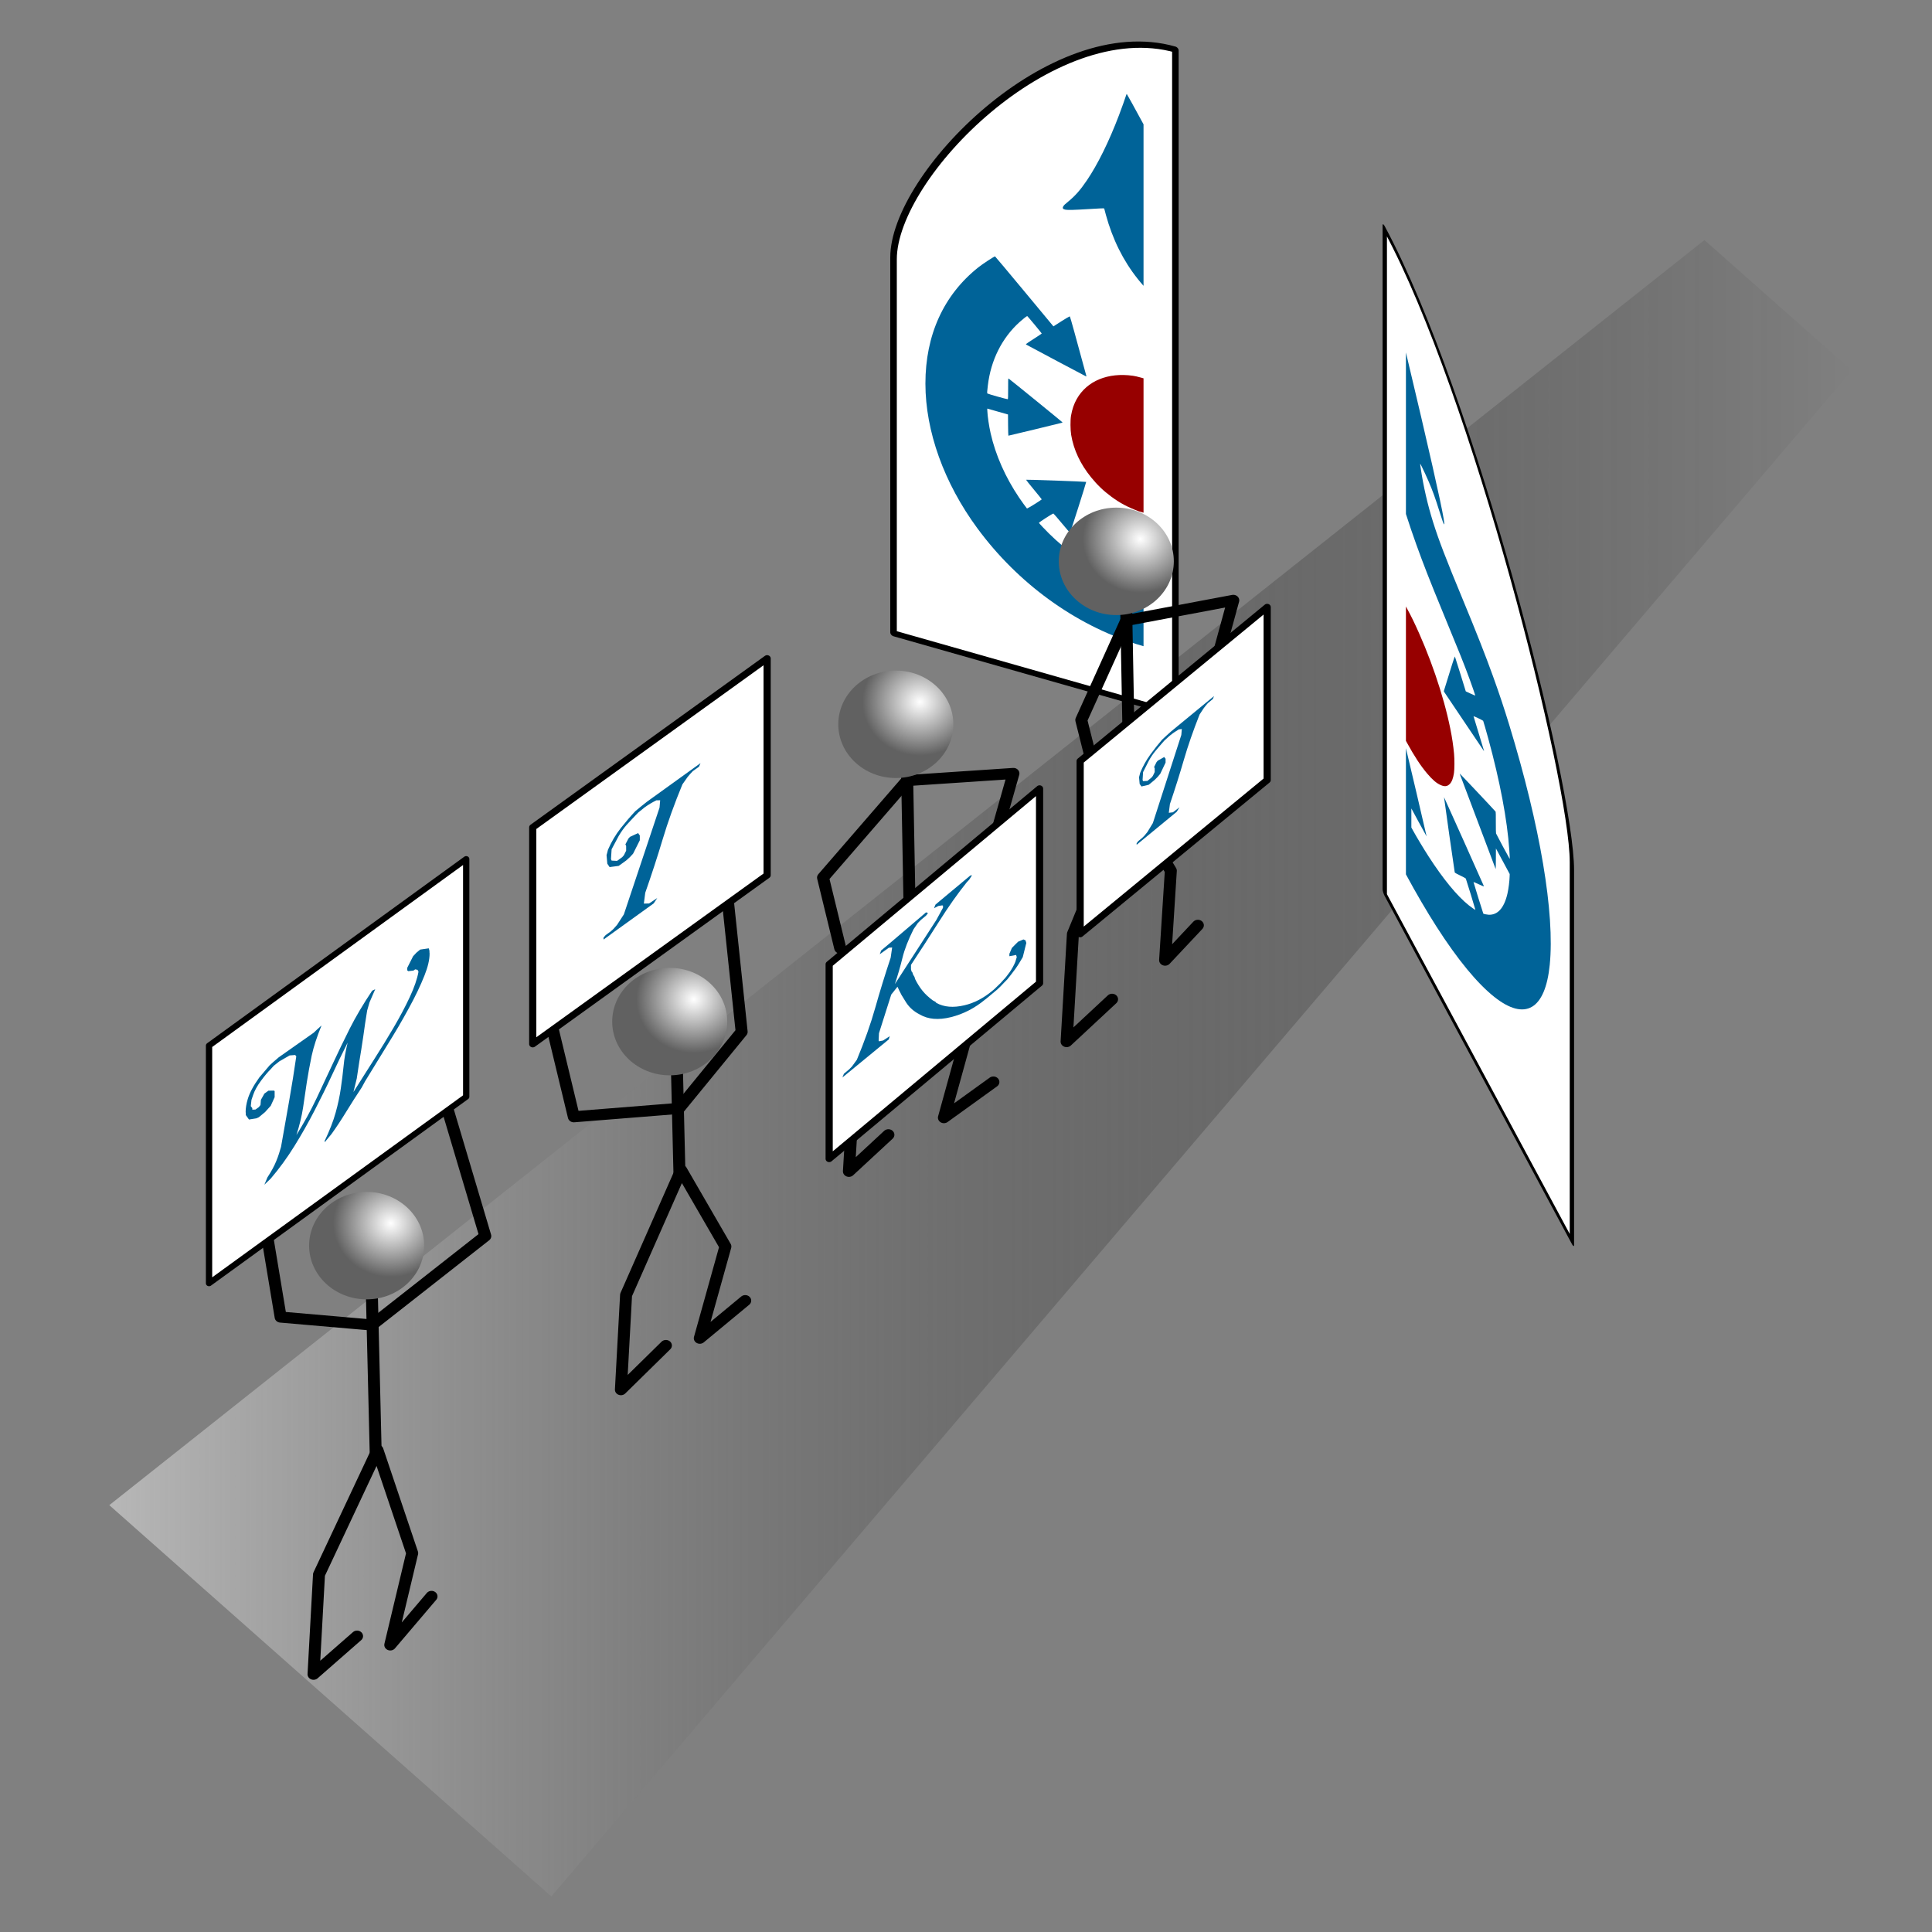
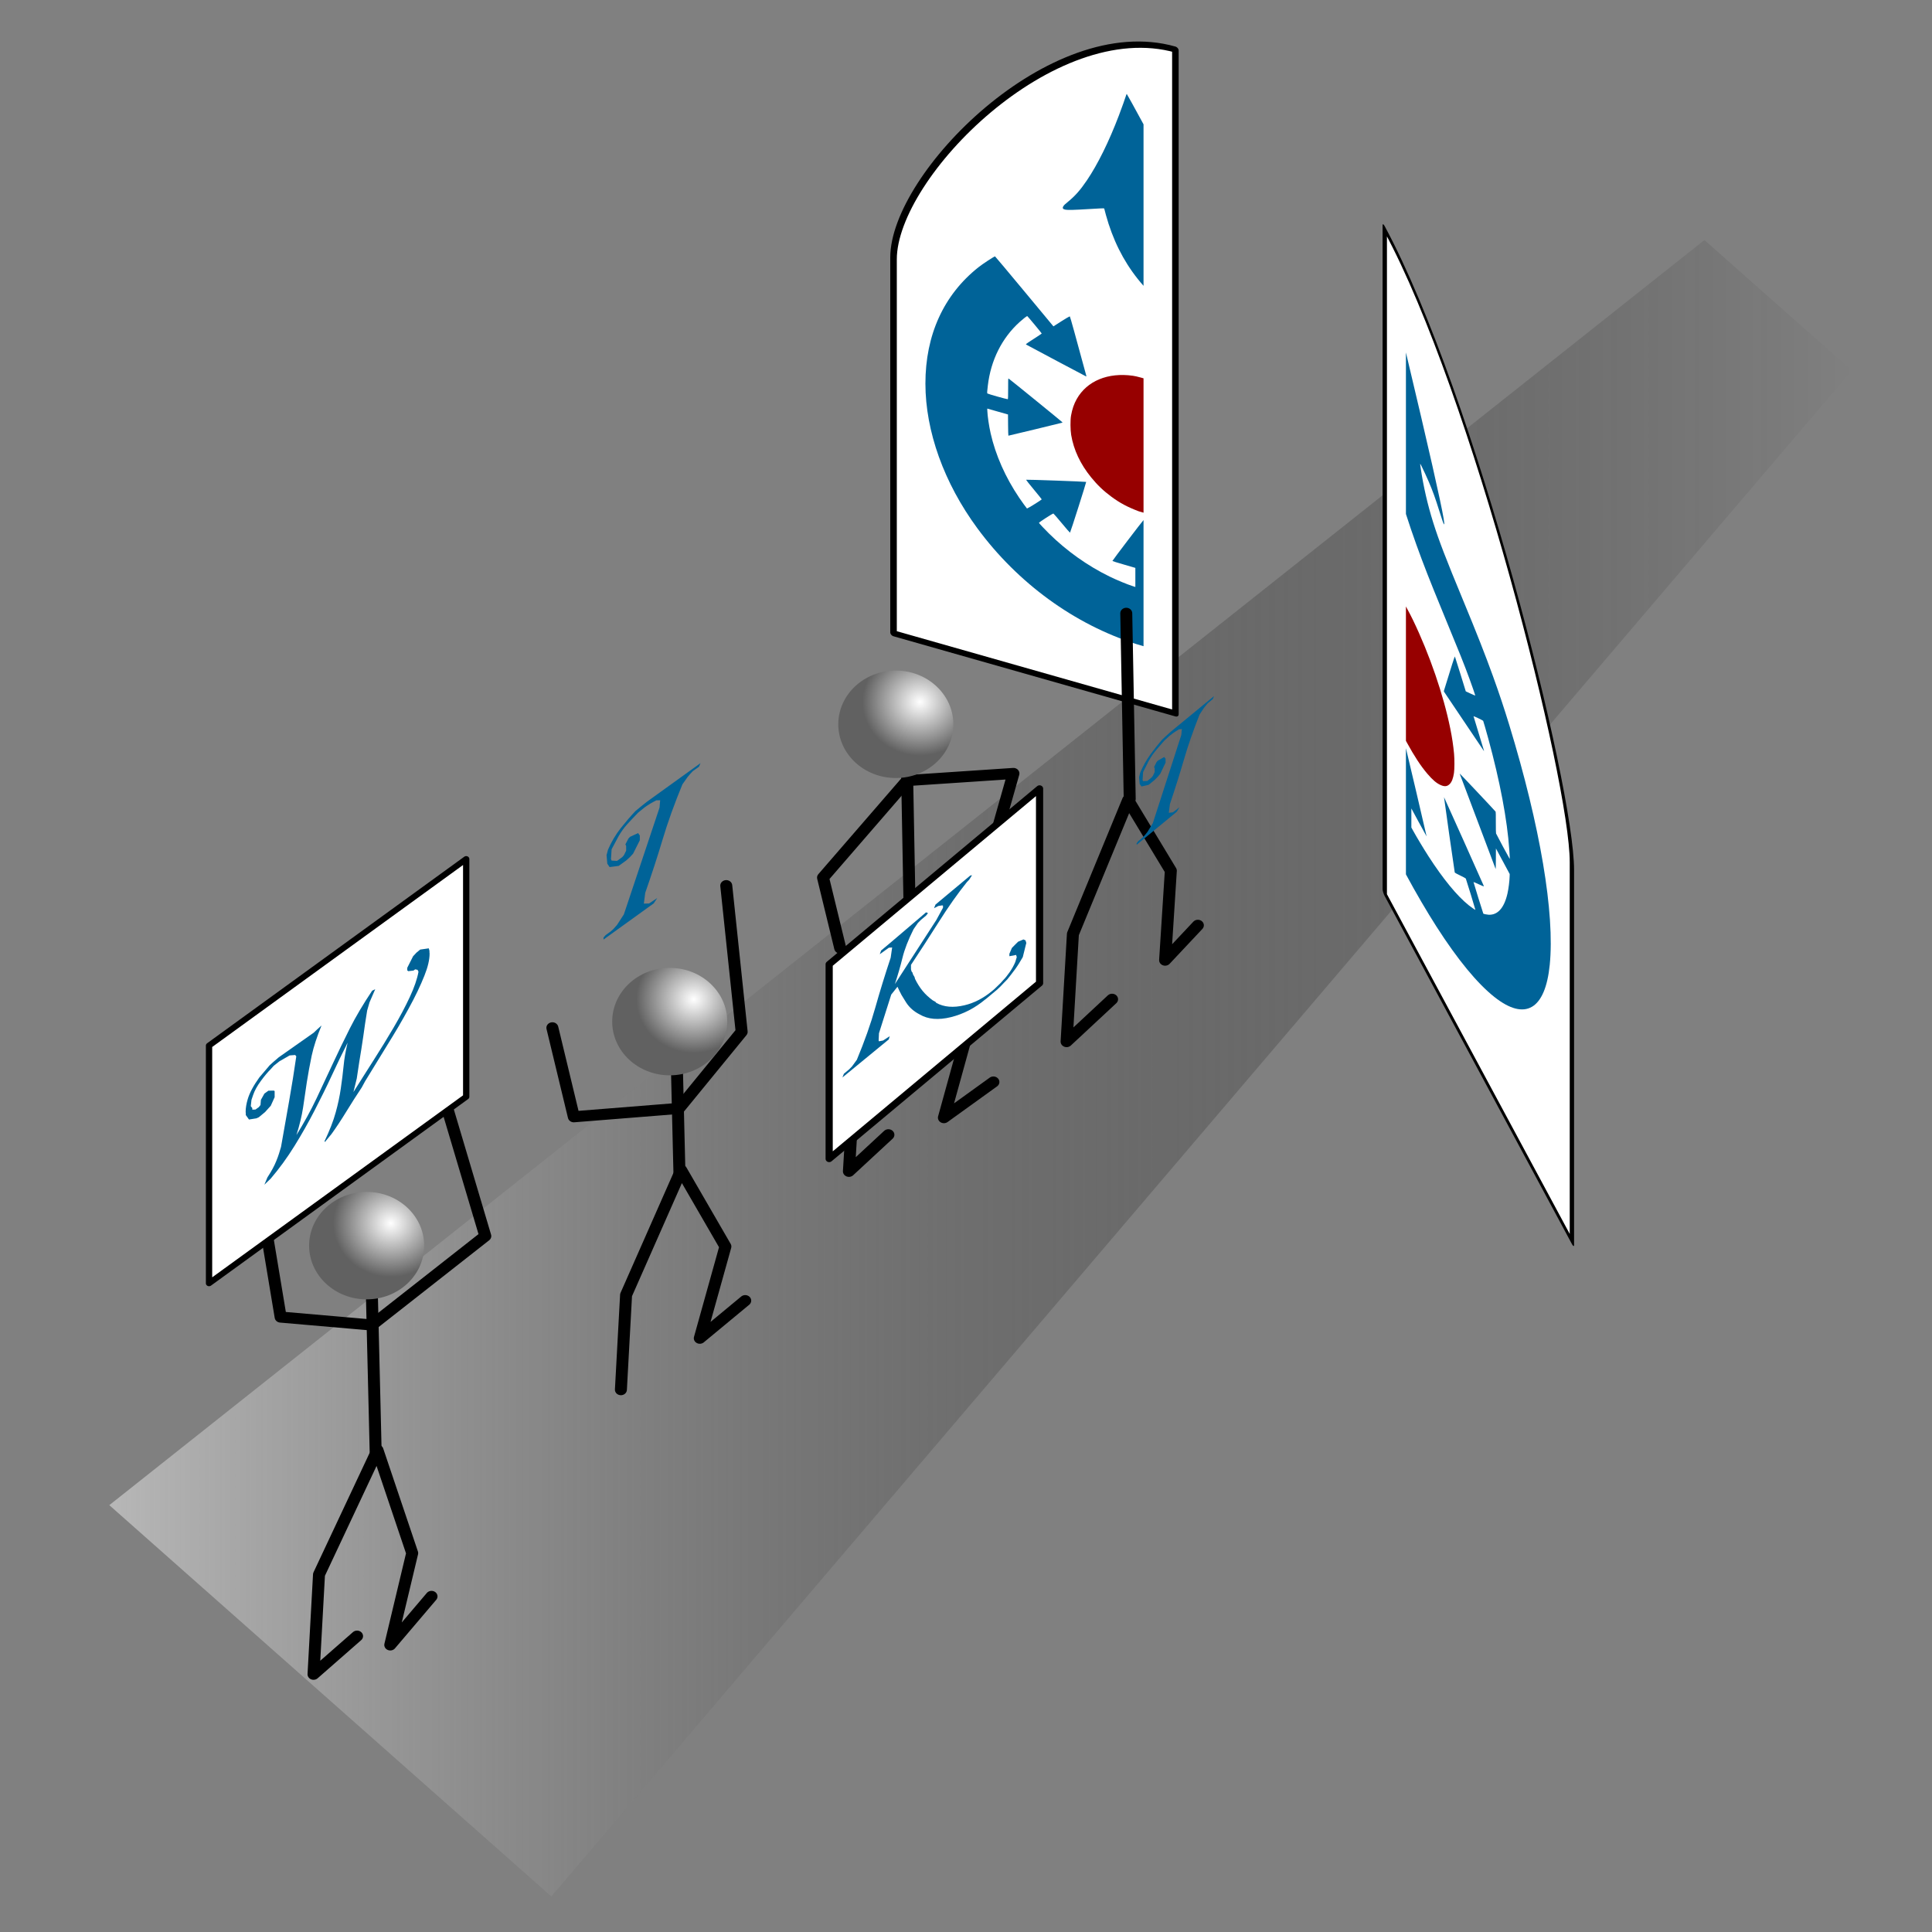
<svg xmlns="http://www.w3.org/2000/svg" xmlns:xlink="http://www.w3.org/1999/xlink" version="1.0" width="912.5" height="912.5" id="svg2">
  <rect width="100%" height="100%" fill="#808080" stroke="none" />
  <defs id="defs4">
    <linearGradient id="linearGradient6803">
      <stop id="stop6805" style="stop-color:#ffffff;stop-opacity:1" offset="0" />
      <stop id="stop6807" style="stop-color:#616161;stop-opacity:1" offset="1" />
    </linearGradient>
    <linearGradient id="linearGradient2667">
      <stop id="stop2669" style="stop-color:#b7b7b7;stop-opacity:1" offset="0" />
      <stop id="stop2671" style="stop-color:#000000;stop-opacity:0" offset="1" />
    </linearGradient>
    <linearGradient x1="-37.351" y1="630.205" x2="903.459" y2="630.205" id="linearGradient9287" xlink:href="#linearGradient2667" gradientUnits="userSpaceOnUse" gradientTransform="matrix(0.967,0,0,0.967,36.418,84.415)" />
    <radialGradient cx="-85.475" cy="341.845" r="28.244" fx="-85.475" fy="341.845" id="radialGradient9289" xlink:href="#linearGradient6803" gradientUnits="userSpaceOnUse" gradientTransform="matrix(1,0,0,1.333,0,-117.84)" />
    <radialGradient cx="-85.475" cy="341.845" r="28.244" fx="-85.475" fy="341.845" id="radialGradient9291" xlink:href="#linearGradient6803" gradientUnits="userSpaceOnUse" gradientTransform="matrix(1,0,0,1.333,0,-117.84)" />
    <radialGradient cx="-85.475" cy="341.845" r="28.244" fx="-85.475" fy="341.845" id="radialGradient9293" xlink:href="#linearGradient6803" gradientUnits="userSpaceOnUse" gradientTransform="matrix(1,0,0,1.333,0,-117.84)" />
    <radialGradient cx="-85.475" cy="341.845" r="28.244" fx="-85.475" fy="341.845" id="radialGradient9295" xlink:href="#linearGradient6803" gradientUnits="userSpaceOnUse" gradientTransform="matrix(1,0,0,1.333,0,-117.84)" />
  </defs>
  <g transform="matrix(0.905,0,0,0.836,50.209,18.575)" id="layer1">
    <g transform="translate(1.25,-112.25)" id="g9246">
      <path d="M 0.315,940.382 L 231,1161.459 L 909.685,299.351 L 832.79,225.659 L 0.315,940.382 z" id="path2665" style="fill:url(#linearGradient9287);fill-opacity:1;fill-rule:evenodd;stroke:none;stroke-width:1px;stroke-linecap:butt;stroke-linejoin:miter;stroke-opacity:1" />
-       <path d="M 332.192,824.832 L 308.486,846.083 L 321.845,794.262 L 298.761,751.093 L 270.009,821.642 L 267.313,875.147 L 290.795,850.186" id="path2724" style="fill:none;fill-opacity:0.75;fill-rule:evenodd;stroke:#000000;stroke-width:6.25;stroke-linecap:round;stroke-linejoin:round;stroke-miterlimit:4;stroke-dasharray:none;stroke-opacity:1" />
+       <path d="M 332.192,824.832 L 308.486,846.083 L 321.845,794.262 L 298.761,751.093 L 270.009,821.642 L 267.313,875.147 " id="path2724" style="fill:none;fill-opacity:0.75;fill-rule:evenodd;stroke:#000000;stroke-width:6.25;stroke-linecap:round;stroke-linejoin:round;stroke-miterlimit:4;stroke-dasharray:none;stroke-opacity:1" />
      <path d="M 297.862,752.841 L 296.065,672.122" id="path2726" style="fill:none;fill-opacity:0.75;fill-rule:evenodd;stroke:#000000;stroke-width:6.25;stroke-linecap:round;stroke-linejoin:round;stroke-miterlimit:4;stroke-dasharray:none;stroke-opacity:1" />
      <path d="M 231.546,670.703 L 242.742,720.971 L 297.662,716.224 L 330.334,672.982 L 322.295,590.385" id="path2728" style="fill:none;fill-opacity:0.75;fill-rule:evenodd;stroke:#000000;stroke-width:6.25;stroke-linecap:round;stroke-linejoin:round;stroke-miterlimit:4;stroke-dasharray:none;stroke-opacity:1" />
      <path d="M 168.477,991.934 L 146.947,1019.357 L 158.391,967.486 L 140.271,909.269 L 109.754,979.566 L 106.893,1035.926 L 129.619,1014.385" id="path2675" style="fill:none;fill-opacity:0.75;fill-rule:evenodd;stroke:#000000;stroke-width:6.25;stroke-linecap:round;stroke-linejoin:round;stroke-miterlimit:4;stroke-dasharray:none;stroke-opacity:1" />
      <path d="M 139.318,910.033 L 137.41,824.072" id="path2677" style="fill:none;fill-opacity:0.75;fill-rule:evenodd;stroke:#000000;stroke-width:6.25;stroke-linecap:round;stroke-linejoin:round;stroke-miterlimit:4;stroke-dasharray:none;stroke-opacity:1" />
      <path d="M 82.098,784.471 L 89.727,834.13 L 137.41,838.611 L 196.537,788.358 L 176.268,714.587" id="path2679" style="fill:none;fill-opacity:0.75;fill-rule:evenodd;stroke:#000000;stroke-width:6.25;stroke-linecap:round;stroke-linejoin:round;stroke-miterlimit:4;stroke-dasharray:none;stroke-opacity:1" />
      <path d="M 461.712,701.322 L 435.887,721.468 L 449.196,669.308 L 417.641,631.979 L 388.996,703.411 L 386.311,751.796 L 406.917,731.128" id="path2759" style="fill:none;fill-opacity:0.75;fill-rule:evenodd;stroke:#000000;stroke-width:6.25;stroke-linecap:round;stroke-linejoin:round;stroke-miterlimit:4;stroke-dasharray:none;stroke-opacity:1" />
      <path d="M 418.457,631.438 L 416.667,526.978" id="path2761" style="fill:none;fill-opacity:0.75;fill-rule:evenodd;stroke:#000000;stroke-width:6.25;stroke-linecap:round;stroke-linejoin:round;stroke-miterlimit:4;stroke-dasharray:none;stroke-opacity:1" />
      <path d="M 381.756,625.628 L 372.804,585.849 L 416.667,531.017 L 472.167,527.002 L 458.739,578.333" id="path2763" style="fill:none;fill-opacity:0.75;fill-rule:evenodd;stroke:#000000;stroke-width:6.25;stroke-linecap:round;stroke-linejoin:round;stroke-miterlimit:4;stroke-dasharray:none;stroke-opacity:1" />
      <path d="M 568.419,612.79 L 551.326,632.487 L 554.315,581.954 L 532.034,542.05 L 503.209,617.72 L 499.916,678.5 L 523.652,654.581" id="path2824" style="fill:none;fill-opacity:0.75;fill-rule:evenodd;stroke:#000000;stroke-width:6.25;stroke-linecap:round;stroke-linejoin:round;stroke-miterlimit:4;stroke-dasharray:none;stroke-opacity:1" />
      <g transform="matrix(0.744,0.229,0,0.741,-402.894,-297.036)" id="g8520">
        <path d="M 1092.058,381.874 C 1092.058,318.607 1203.378,161.557 1289.763,161.557 L 1289.763,667.696 L 1092.058,667.696 L 1092.058,381.874 z" id="rect8449" style="fill:#ffffff;fill-opacity:1;stroke:#000000;stroke-width:4.59;stroke-linecap:round;stroke-linejoin:round;stroke-miterlimit:4;stroke-dasharray:none;stroke-dashoffset:0;stroke-opacity:1" />
        <g transform="matrix(0.612,0,0,0.612,484.442,22.709)" id="g8476">
          <path d="M 1260.062,299.344 C 1260.06,299.346 1260.065,299.372 1260.062,299.375 C 1259.929,299.571 1259.677,300.278 1259.469,301.094 C 1258.5,304.884 1254.347,318.778 1251.125,329 C 1239.794,364.95 1226.829,397.505 1214.438,421.188 C 1206.991,435.418 1201.113,444.528 1193.188,454.031 C 1189.231,458.775 1188.443,459.835 1187.531,461.625 C 1186.075,464.483 1186.847,465.652 1190,465.281 C 1192.843,464.947 1199.967,462.525 1217.156,456.062 C 1229.759,451.324 1233.348,450.044 1234.156,450.062 C 1234.17,450.063 1234.207,450.061 1234.219,450.062 C 1234.224,450.064 1234.245,450.061 1234.25,450.062 C 1234.26,450.065 1234.273,450.09 1234.281,450.094 C 1234.285,450.096 1234.309,450.092 1234.312,450.094 C 1234.318,450.099 1234.34,450.119 1234.344,450.125 C 1234.345,450.128 1234.343,450.153 1234.344,450.156 C 1234.344,450.16 1234.343,450.184 1234.344,450.188 C 1234.344,450.193 1234.343,450.211 1234.344,450.219 C 1234.447,451.315 1237.785,463.058 1239.281,467.594 C 1248.199,494.628 1261.136,515.694 1279.375,532.5 L 1279.375,331.312 C 1269.237,314.124 1260.62,299.767 1260.125,299.344 C 1260.123,299.344 1260.096,299.343 1260.094,299.344 C 1260.092,299.346 1260.065,299.341 1260.062,299.344 z M 1109.125,548.438 C 1109.116,548.441 1109.104,548.464 1109.094,548.469 C 1107.701,549.176 1094.981,562.187 1090,568.031 C 1050.271,614.645 1029.337,671.098 1029.375,731.594 C 1029.412,791.005 1050.71,848.821 1088.969,893.469 C 1135.25,947.478 1200.331,978.851 1271.344,981.344 C 1273.976,981.436 1276.661,981.473 1279.375,981.469 L 1279.375,824.344 C 1279.371,824.347 1279.348,824.369 1279.344,824.375 C 1277.915,826.223 1243.988,885.134 1243.719,886.25 C 1243.721,886.254 1243.746,886.278 1243.75,886.281 C 1243.754,886.283 1243.777,886.311 1243.781,886.312 C 1244.342,886.52 1248.632,886.633 1256.875,886.688 L 1270,886.781 L 1270,898.656 L 1270,910.562 L 1267,910.438 C 1260.773,910.227 1248.866,908.565 1240.406,906.688 C 1215.074,901.064 1191.209,889.983 1170.906,874.469 C 1166.597,871.176 1160.168,865.768 1159.562,864.938 C 1159.554,864.925 1159.536,864.885 1159.531,864.875 C 1159.531,864.872 1159.531,864.847 1159.531,864.844 C 1159.532,864.84 1159.53,864.817 1159.531,864.812 C 1159.537,864.797 1159.552,864.769 1159.562,864.75 C 1160.477,863.134 1174.375,849.069 1175.969,848.156 C 1175.975,848.153 1175.994,848.128 1176,848.125 C 1176.005,848.123 1176.026,848.127 1176.031,848.125 C 1176.04,848.122 1176.055,848.095 1176.062,848.094 C 1176.067,848.094 1176.087,848.123 1176.094,848.125 C 1176.097,848.126 1176.121,848.123 1176.125,848.125 C 1176.693,848.428 1180.899,852.402 1185.719,857.219 C 1190.916,862.413 1194.378,865.68 1195.031,866 C 1195.036,866.002 1195.058,865.998 1195.062,866 C 1195.071,866.003 1195.087,866.03 1195.094,866.031 C 1195.099,866.031 1195.121,866.002 1195.125,866 C 1195.91,864.408 1213.629,798.446 1213.625,797.125 C 1213.623,797.123 1213.604,797.094 1213.594,797.094 C 1211.761,797.221 1146.368,814.868 1144.812,815.656 C 1144.808,815.659 1144.783,815.654 1144.781,815.656 C 1144.78,815.658 1144.782,815.685 1144.781,815.688 C 1144.782,815.691 1144.78,815.715 1144.781,815.719 C 1144.785,815.732 1144.805,815.765 1144.812,815.781 C 1145.148,816.464 1148.264,819.762 1153.594,825.094 C 1158.45,829.952 1162.442,834.109 1162.688,834.531 C 1162.688,834.533 1162.688,834.561 1162.688,834.562 C 1162.687,834.566 1162.689,834.59 1162.688,834.594 C 1162.685,834.598 1162.659,834.62 1162.656,834.625 C 1161.834,835.969 1147.346,850.231 1145.875,851.156 C 1145.869,851.16 1145.849,851.185 1145.844,851.188 C 1145.839,851.19 1145.817,851.186 1145.812,851.188 C 1145.809,851.189 1145.784,851.187 1145.781,851.188 C 1145.149,850.745 1139.752,844.304 1136.875,840.562 C 1121.061,819.998 1109.786,795.856 1104.125,770.375 C 1102.219,761.795 1100.554,750.03 1100.344,743.656 L 1100.25,740.781 L 1112.125,740.781 L 1124.031,740.781 L 1124.125,753.938 C 1124.171,760.883 1124.322,766.625 1124.469,767.062 C 1125.397,766.671 1183.888,733.25 1185.719,732.062 C 1185.939,731.92 1186.143,731.742 1186.281,731.594 C 1186.343,731.525 1186.408,731.431 1186.438,731.375 C 1186.45,731.348 1186.466,731.303 1186.469,731.281 C 1186.465,731.278 1186.443,731.254 1186.438,731.25 C 1184.617,729.896 1126.791,696.664 1124.875,695.875 C 1124.869,695.873 1124.848,695.845 1124.844,695.844 C 1124.804,695.833 1124.754,695.848 1124.719,695.844 C 1124.715,695.844 1124.692,695.844 1124.688,695.844 C 1124.683,695.844 1124.66,695.843 1124.656,695.844 C 1124.652,695.845 1124.629,695.843 1124.625,695.844 C 1124.621,695.845 1124.597,695.842 1124.594,695.844 C 1124.59,695.846 1124.566,695.873 1124.562,695.875 C 1124.559,695.878 1124.534,695.903 1124.531,695.906 C 1124.528,695.91 1124.503,695.933 1124.5,695.938 C 1124.491,695.952 1124.477,695.981 1124.469,696 C 1124.46,696.02 1124.445,696.07 1124.438,696.094 C 1124.203,696.858 1124.188,699.606 1124.188,708.562 C 1124.188,717.598 1124.106,721.138 1123.844,721.75 C 1123.839,721.759 1123.817,721.774 1123.812,721.781 C 1123.81,721.784 1123.784,721.81 1123.781,721.812 C 1123.778,721.814 1123.754,721.842 1123.75,721.844 C 1123.74,721.847 1123.7,721.84 1123.688,721.844 C 1121.992,722.274 1102.014,722.364 1100.531,721.938 C 1100.526,721.936 1100.505,721.939 1100.5,721.938 C 1100.492,721.934 1100.475,721.91 1100.469,721.906 C 1100.426,721.879 1100.378,721.857 1100.344,721.812 C 1100.335,721.8 1100.321,721.765 1100.312,721.75 C 1100.005,721.184 1100.135,719.264 1100.938,711.656 C 1104.362,679.177 1117.122,647.567 1137.281,621.562 C 1141.07,616.675 1145.1,612.003 1145.969,611.438 C 1145.976,611.433 1145.994,611.41 1146,611.406 C 1146.006,611.403 1146.026,611.409 1146.031,611.406 C 1146.036,611.404 1146.058,611.376 1146.062,611.375 C 1146.067,611.374 1146.09,611.375 1146.094,611.375 C 1146.099,611.377 1146.118,611.402 1146.125,611.406 C 1147.15,612.002 1162.208,627.028 1162.688,627.938 C 1162.688,627.94 1162.687,627.966 1162.688,627.969 C 1162.503,628.334 1158.512,632.491 1153.656,637.344 C 1148.84,642.158 1144.868,646.297 1144.625,646.75 C 1144.624,646.752 1144.625,646.78 1144.625,646.781 C 1144.626,646.795 1144.622,646.83 1144.625,646.844 C 1144.629,646.858 1144.65,646.892 1144.656,646.906 C 1144.663,646.92 1144.679,646.955 1144.688,646.969 C 1144.697,646.983 1144.708,647.017 1144.719,647.031 C 1144.73,647.045 1144.769,647.08 1144.781,647.094 C 1144.794,647.107 1144.829,647.144 1144.844,647.156 C 1144.866,647.175 1144.913,647.202 1144.938,647.219 C 1145.014,647.267 1145.097,647.316 1145.188,647.344 C 1149.322,648.595 1212.27,665.493 1213.281,665.625 C 1213.494,665.625 1213.652,665.591 1213.75,665.531 C 1213.757,665.526 1213.775,665.505 1213.781,665.5 C 1213.784,665.497 1213.81,665.503 1213.812,665.5 C 1213.815,665.497 1213.81,665.472 1213.812,665.469 C 1213.817,665.462 1213.84,665.444 1213.844,665.438 C 1213.845,665.434 1213.842,665.41 1213.844,665.406 C 1213.847,665.398 1213.873,665.383 1213.875,665.375 C 1213.895,665.291 1213.88,665.164 1213.844,665.031 C 1201.278,618.485 1195.561,597.862 1194.938,596.781 C 1194.933,596.774 1194.91,596.755 1194.906,596.75 C 1194.905,596.75 1194.876,596.75 1194.875,596.75 C 1194.871,596.751 1194.848,596.749 1194.844,596.75 C 1194.839,596.752 1194.818,596.748 1194.812,596.75 C 1194.796,596.757 1194.77,596.77 1194.75,596.781 C 1193.937,597.255 1190.494,600.478 1185.25,605.719 L 1176.094,614.906 L 1142.844,581.656 C 1124.852,563.665 1109.886,548.895 1109.188,548.438 C 1109.185,548.438 1109.16,548.437 1109.156,548.438 C 1109.152,548.439 1109.13,548.436 1109.125,548.438 z" id="path4653" style="fill:#006398" />
          <path d="M 1276.625,647.719 C 1272.089,647.76 1269.628,647.929 1267.156,648.312 C 1238.593,652.741 1214.533,671.014 1202.844,697.125 C 1199.664,704.228 1197.61,711.317 1196.281,719.875 C 1195.39,725.617 1195.468,737.874 1196.438,743.875 C 1199.312,761.666 1206.97,776.976 1219.281,789.625 C 1226.553,797.097 1233.377,802.084 1242.531,806.594 C 1252.399,811.455 1261.136,813.809 1274.031,815.094 C 1274.625,815.153 1276.849,815.16 1279.375,815.125 L 1279.375,647.719 C 1278.38,647.719 1277.465,647.711 1276.625,647.719 z" id="path4697" style="fill:#970000;fill-opacity:1" />
        </g>
      </g>
      <path d="M 532.855,541.399 L 531.054,436.519" id="path2826" style="fill:none;fill-opacity:0.75;fill-rule:evenodd;stroke:#000000;stroke-width:6.25;stroke-linecap:round;stroke-linejoin:round;stroke-miterlimit:4;stroke-dasharray:none;stroke-opacity:1" />
-       <path d="M 516.59,535.667 L 507.582,496.822 L 531.054,440.583 L 586.902,429.202 L 573.391,482.632" id="path2828" style="fill:none;fill-opacity:0.75;fill-rule:evenodd;stroke:#000000;stroke-width:6.25;stroke-linecap:round;stroke-linejoin:round;stroke-miterlimit:4;stroke-dasharray:none;stroke-opacity:1" />
      <path d="M -69.042,353.519 C -69.042,374.318 -81.687,391.178 -97.286,391.178 C -112.885,391.178 -125.53,374.318 -125.53,353.519 C -125.53,332.721 -112.885,315.86 -97.286,315.86 C -81.687,315.86 -69.042,332.721 -69.042,353.519 L -69.042,353.519 z" transform="matrix(1.063,0,0,0.806,238.032,508.83)" id="path5055" style="fill:url(#radialGradient9289);fill-opacity:1;stroke:none;stroke-width:3;stroke-linecap:round;stroke-linejoin:round;stroke-miterlimit:4;stroke-dasharray:none;stroke-dashoffset:0;stroke-opacity:1" />
      <path d="M -69.042,353.519 C -69.042,374.318 -81.687,391.178 -97.286,391.178 C -112.885,391.178 -125.53,374.318 -125.53,353.519 C -125.53,332.721 -112.885,315.86 -97.286,315.86 C -81.687,315.86 -69.042,332.721 -69.042,353.519 L -69.042,353.519 z" transform="matrix(1.063,0,0,0.806,396.208,382.259)" id="path6811" style="fill:url(#radialGradient9291);fill-opacity:1;stroke:none;stroke-width:3;stroke-linecap:round;stroke-linejoin:round;stroke-miterlimit:4;stroke-dasharray:none;stroke-dashoffset:0;stroke-opacity:1" />
      <path d="M -69.042,353.519 C -69.042,374.318 -81.687,391.178 -97.286,391.178 C -112.885,391.178 -125.53,374.318 -125.53,353.519 C -125.53,332.721 -112.885,315.86 -97.286,315.86 C -81.687,315.86 -69.042,332.721 -69.042,353.519 L -69.042,353.519 z" transform="matrix(1.063,0,0,0.806,514.199,214.295)" id="path6815" style="fill:url(#radialGradient9293);fill-opacity:1;stroke:none;stroke-width:3;stroke-linecap:round;stroke-linejoin:round;stroke-miterlimit:4;stroke-dasharray:none;stroke-dashoffset:0;stroke-opacity:1" />
-       <path d="M -69.042,353.519 C -69.042,374.318 -81.687,391.178 -97.286,391.178 C -112.885,391.178 -125.53,374.318 -125.53,353.519 C -125.53,332.721 -112.885,315.86 -97.286,315.86 C -81.687,315.86 -69.042,332.721 -69.042,353.519 L -69.042,353.519 z" transform="matrix(1.063,0,0,0.806,629.269,122.239)" id="path6819" style="fill:url(#radialGradient9295);fill-opacity:1;stroke:none;stroke-width:3;stroke-linecap:round;stroke-linejoin:round;stroke-miterlimit:4;stroke-dasharray:none;stroke-dashoffset:0;stroke-opacity:1" />
      <g transform="translate(0,161.459)" id="g8421">
        <path d="M 52.367,519.282 L 186.576,413.883 L 186.576,548.198 L 52.367,653.597 L 52.367,519.282 z" id="rect6827" style="fill:#ffffff;fill-opacity:1;stroke:#000000;stroke-width:3.291;stroke-linecap:round;stroke-linejoin:round;stroke-miterlimit:4;stroke-dashoffset:0;stroke-opacity:1" />
        <path d="M 113.39,573.014 L 113.028,573.66 L 112.593,573.422 C 115.296,567.293 117.251,561.849 118.458,557.088 C 119.664,552.424 120.557,547.886 121.136,543.473 C 121.426,541.315 121.691,539.2 121.933,537.128 C 122.174,535.008 122.391,532.907 122.584,530.825 C 122.922,526.843 123.622,522.456 124.684,517.664 C 123.333,520.56 121.957,523.571 120.557,526.697 C 119.206,529.737 117.83,532.893 116.431,536.164 C 115.031,539.435 113.559,542.763 112.014,546.148 C 110.518,549.447 108.973,552.76 107.381,556.086 C 104.195,562.787 100.72,569.425 96.955,576.002 C 93.191,582.578 89.064,588.715 84.575,594.412 L 81.245,597.896 L 82.838,593.75 C 84.913,590.334 86.458,587.239 87.471,584.464 C 88.002,583.081 88.461,581.732 88.847,580.415 C 89.233,579.098 89.595,577.8 89.933,576.521 C 90.657,571.995 91.381,567.565 92.105,563.232 C 92.829,558.85 93.528,554.56 94.204,550.361 C 95.556,542.06 96.786,533.733 97.897,525.38 L 97.317,524.604 L 94.421,524.851 L 89.064,528.19 L 86.096,530.738 L 84.575,532.584 C 83.031,534.231 81.317,536.446 79.435,539.227 C 77.504,542.046 76.153,544.701 75.381,547.189 L 74.512,549.971 L 74.15,553.513 L 74.946,554.625 L 74.946,555.494 L 76.611,555.417 L 78.349,554.053 L 79.218,552.864 L 79.435,549.942 L 81.245,546.421 L 83.344,544.772 L 86.096,544.711 L 86.602,544.965 L 86.602,548.44 L 84.575,553.29 L 81.607,556.852 L 78.349,559.772 L 77.118,560.377 L 73.209,561.058 L 71.543,558.529 C 71.543,558.191 71.543,557.877 71.543,557.587 C 71.495,557.336 71.471,557.041 71.471,556.703 C 71.471,554.579 71.833,552.196 72.557,549.551 C 73.522,545.994 75.549,541.892 78.638,537.246 L 83.996,530.432 L 85.806,528.649 L 88.774,525.883 L 106.946,512.047 L 108.756,510.191 L 111.073,507.937 C 108.66,514.273 106.946,519.962 105.933,525.006 C 105.45,527.557 104.992,530.089 104.557,532.602 C 104.123,535.115 103.737,537.566 103.399,539.955 L 101.444,554.305 C 100.768,559.083 99.61,564.264 97.969,569.848 C 102.023,562.755 105.498,555.899 108.394,549.281 C 109.842,545.972 111.266,542.682 112.666,539.41 C 114.114,536.101 115.538,532.811 116.937,529.54 C 118.337,526.269 119.785,522.96 121.281,519.613 C 122.777,516.266 124.298,512.924 125.842,509.587 C 128.931,502.962 132.817,495.857 137.499,488.27 L 139.091,487.454 L 136.123,494.853 L 134.892,499.439 C 134.506,501.963 134.144,504.443 133.806,506.88 C 133.468,509.318 133.155,511.712 132.865,514.063 C 132.575,516.414 132.238,518.827 131.851,521.302 C 131.514,523.692 131.152,526.1 130.766,528.526 L 129.462,537.876 L 127.725,545.539 C 129.414,542.668 131.127,539.729 132.865,536.724 C 134.603,533.718 136.388,530.675 138.223,527.593 C 141.891,521.382 145.366,515.25 148.648,509.198 C 151.93,503.145 154.754,497.38 157.119,491.903 C 159.484,486.426 161.004,481.636 161.68,477.533 L 161.173,476.483 L 159.942,476.219 L 159.073,476.901 L 156.322,477.252 L 155.815,476.781 L 155.815,475.333 L 158.856,468.819 L 160.594,466.802 L 162.549,465.05 L 167.037,464.349 L 167.399,465.729 C 167.399,465.971 167.399,466.236 167.399,466.526 C 167.447,466.729 167.472,466.976 167.472,467.265 C 167.472,470.741 166.579,474.893 164.793,479.722 C 162.717,485.406 159.966,491.621 156.539,498.367 C 154.85,501.721 153.064,505.15 151.182,508.656 C 149.299,512.113 147.345,515.603 145.318,519.125 C 141.263,526.219 137.426,532.997 133.806,539.46 L 132.069,542.924 C 130.717,545.095 129.366,547.339 128.014,549.655 C 126.711,551.886 125.384,554.183 124.032,556.547 C 121.281,561.411 118.675,565.678 116.213,569.349 L 113.39,573.014" id="text7702" style="font-size:65.988px;font-style:normal;font-variant:normal;font-weight:normal;font-stretch:normal;text-align:center;line-height:100%;writing-mode:lr-tb;text-anchor:middle;fill:#006398;fill-opacity:1;stroke:none;stroke-width:3.75;stroke-linecap:butt;stroke-linejoin:miter;stroke-miterlimit:4;stroke-dasharray:none;stroke-opacity:1;font-family:Caslon Initials" />
      </g>
      <g transform="translate(0,161.459)" id="g8425">
-         <path d="M 221.301,396.001 L 343.625,300.589 L 343.625,423.011 L 221.301,518.423 L 221.301,396.001 z" id="rect7713" style="fill:#ffffff;fill-opacity:1;stroke:#000000;stroke-width:3.75;stroke-linecap:round;stroke-linejoin:round;stroke-miterlimit:4;stroke-dasharray:none;stroke-dashoffset:0;stroke-opacity:1" />
        <path d="M 258.372,459.278 L 258.24,459.315 L 258.24,458.259 L 259.362,456.856 L 261.87,454.9 L 263.321,453.504 L 265.301,451.102 L 268.864,445.155 L 287.473,384.845 L 287.803,380.695 L 285.823,380.721 C 284.723,381.315 283.69,381.923 282.722,382.546 C 281.798,383.135 280.764,383.875 279.62,384.767 L 276.321,387.671 L 274.803,389.382 C 274.099,390.151 273.374,390.982 272.626,391.873 C 271.922,392.686 271.196,393.538 270.448,394.429 C 268.908,396.29 267.479,398.439 266.159,400.876 L 262.464,408.378 L 262.134,413.914 L 262.464,414.778 L 265.301,414.941 L 268.007,412.83 L 268.864,411.765 L 270.052,409.189 L 270.052,406.484 L 269.656,405.605 L 271.24,402.324 L 272.032,401.376 L 276.321,399.219 L 276.783,400.046 L 277.179,400.529 L 277.179,403.301 L 273.682,410.846 L 272.032,412.792 L 270.052,414.732 L 266.159,417.769 L 261.408,418.439 L 260.22,416.528 L 259.824,411.69 L 260.22,410.127 L 260.55,408.682 C 262.354,404.152 264.597,400.049 267.281,396.372 C 269.92,392.773 272.45,389.59 274.869,386.823 L 277.707,384.28 L 280.808,381.597 L 298.097,368.112 L 308.853,359.722 L 308.061,361.726 L 304.828,364.248 L 303.442,365.857 L 302.122,367.546 L 299.417,371.702 C 295.238,382.66 291.806,392.991 289.123,402.695 C 286.439,412.399 283.404,422.487 280.016,432.96 L 279.291,439.069 L 281.996,439.004 L 286.285,435.922 L 284.438,438.947 L 258.372,459.278" id="text7715" style="font-size:65.988px;font-style:normal;font-variant:normal;font-weight:normal;font-stretch:normal;text-align:center;line-height:100%;writing-mode:lr-tb;text-anchor:middle;fill:#006398;fill-opacity:1;stroke:none;stroke-width:1px;stroke-linecap:butt;stroke-linejoin:miter;stroke-opacity:1;font-family:Caslon Initials" />
      </g>
      <g transform="translate(0,161.459)" id="g8429">
        <path d="M 376.002,473.36 L 485.809,374.118 L 485.809,484.013 L 376.002,583.254 L 376.002,473.36 z" id="path7774" style="fill:#ffffff;fill-opacity:1;stroke:#000000;stroke-width:3.75;stroke-linecap:round;stroke-linejoin:round;stroke-miterlimit:4;stroke-dasharray:none;stroke-dashoffset:0;stroke-opacity:1" />
        <path d="M 457.68,493.08 L 457.561,493.128 C 452.033,498.124 446.01,501.494 439.494,503.236 C 432.979,504.979 427.549,504.456 423.205,501.669 C 420.243,500.041 417.913,497.823 416.215,495.014 C 415.386,493.631 414.576,492.21 413.786,490.752 C 413.036,489.219 412.325,487.65 411.654,486.045 L 408.396,490.47 L 401.999,512.305 L 401.821,516.375 L 401.999,516.866 L 404.131,516.42 L 407.626,513.972 L 407.093,515.816 L 382.925,537.303 L 383.695,535.186 L 386.42,532.723 L 387.901,531.088 L 390.448,527.306 C 394.476,516.833 397.674,507.051 400.044,497.96 C 401.228,493.414 402.492,488.777 403.835,484.049 C 405.178,479.321 406.599,474.521 408.1,469.65 L 408.87,463.86 L 407.152,463.991 L 402.413,467.681 L 403.124,465.558 L 407.389,461.704 L 426.581,444.003 L 427.588,444.455 L 426.581,445.839 L 423.975,448.194 L 422.316,449.99 L 420.065,453.505 C 417.262,459.554 415.326,464.955 414.26,469.71 C 413.155,474.579 411.832,479.527 410.292,484.551 L 431.912,448.366 L 435.407,441.416 L 435.407,440.231 L 434.993,440.073 L 432.979,440.412 L 430.728,441.677 L 431.498,439.618 L 449.624,423.236 L 450.571,423.031 L 449.091,425.555 L 447.847,426.975 C 443.108,433.351 438.25,440.801 433.275,449.326 C 428.378,457.701 423.521,465.823 418.703,473.691 L 418.703,476.179 L 418.999,477.393 L 419.473,478.031 L 419.769,479.125 L 420.539,480.503 L 420.835,481.656 C 421.981,484.176 423.284,486.414 424.745,488.371 C 426.206,490.289 427.983,492.079 430.076,493.741 L 431.498,494.589 L 431.912,495.162 C 435.901,497.56 440.798,498.011 446.603,496.516 C 451.697,495.229 456.534,492.516 461.115,488.375 C 461.431,488.09 461.747,487.805 462.063,487.519 C 462.379,487.233 462.695,486.908 463.011,486.544 L 465.499,483.94 L 466.802,482.348 C 467.868,481.187 469.013,479.658 470.238,477.762 C 471.462,475.826 472.429,473.925 473.14,472.058 L 473.91,469.289 L 473.555,468.07 L 470.06,468.8 L 470.06,467.438 L 471.363,464.127 L 472.844,462.493 L 474.621,460.59 L 477.405,459.318 L 478.471,459.836 L 478.886,461.297 L 477.05,469.295 C 476.378,470.573 475.707,471.792 475.036,472.951 C 474.364,474.111 473.693,475.192 473.022,476.193 C 472.35,477.195 471.679,478.157 471.008,479.08 C 470.336,480.042 469.665,480.964 468.994,481.848 L 467.217,483.809 L 465.499,485.776 L 463.722,487.619 L 457.68,493.08" id="path7776" style="font-size:65.988px;font-style:normal;font-variant:normal;font-weight:normal;font-stretch:normal;text-align:center;line-height:100%;writing-mode:lr-tb;text-anchor:middle;fill:#006398;fill-opacity:1;stroke:none;stroke-width:1px;stroke-linecap:butt;stroke-linejoin:miter;stroke-opacity:1;font-family:Caslon Initials" />
      </g>
      <g transform="translate(0,161.459)" id="g8433">
-         <path d="M 506.987,358.546 L 604.594,271.585 L 604.594,369.269 L 506.987,456.23 L 506.987,358.546 z" id="path7785" style="fill:#ffffff;fill-opacity:1;stroke:#000000;stroke-width:3.75;stroke-linecap:round;stroke-linejoin:round;stroke-miterlimit:4;stroke-dasharray:none;stroke-dashoffset:0;stroke-opacity:1" />
        <path d="M 536.568,405.755 L 536.463,405.796 L 536.463,404.953 L 537.358,403.735 L 539.359,401.952 L 540.517,400.709 L 542.097,398.617 L 544.94,393.557 L 559.788,343.787 L 560.051,340.445 L 558.472,340.642 C 557.594,341.213 556.769,341.79 555.997,342.373 C 555.26,342.924 554.435,343.606 553.522,344.419 L 550.89,347.028 L 549.679,348.528 C 549.117,349.204 548.538,349.931 547.941,350.708 C 547.379,351.419 546.8,352.164 546.203,352.941 C 544.975,354.562 543.834,356.403 542.781,358.465 L 539.832,364.778 L 539.569,369.224 L 539.832,369.885 L 542.097,369.763 L 544.255,367.84 L 544.94,366.914 L 545.888,364.753 L 545.888,362.595 L 545.572,361.928 L 546.835,359.17 L 547.467,358.344 L 550.89,356.243 L 551.258,356.862 L 551.574,357.212 L 551.574,359.424 L 548.784,365.754 L 547.467,367.453 L 545.888,369.176 L 542.781,371.944 L 538.99,372.9 L 538.042,371.48 L 537.726,367.654 L 538.042,366.373 L 538.305,365.19 C 539.745,361.416 541.535,357.943 543.676,354.771 C 545.782,351.666 547.801,348.903 549.731,346.481 L 551.995,344.2 L 554.47,341.785 L 568.265,329.494 L 576.848,321.848 L 576.216,323.516 L 573.636,325.815 L 572.53,327.221 L 571.477,328.686 L 569.318,332.242 C 565.984,341.356 563.246,349.903 561.104,357.883 C 558.963,365.864 556.541,374.182 553.838,382.838 L 553.259,387.777 L 555.418,387.486 L 558.84,384.648 L 557.366,387.225 L 536.568,405.755" id="path7787" style="font-size:65.988px;font-style:normal;font-variant:normal;font-weight:normal;font-stretch:normal;text-align:center;line-height:100%;writing-mode:lr-tb;text-anchor:middle;fill:#006398;fill-opacity:1;stroke:none;stroke-width:1px;stroke-linecap:butt;stroke-linejoin:miter;stroke-opacity:1;font-family:Caslon Initials" />
      </g>
      <g transform="matrix(0.494,0.994,0,0.741,28.818,-1182.16)" id="g8526">
        <path d="M 1289.763,161.557 C 1383.447,161.557 1487.468,318.607 1487.468,381.874 L 1487.468,667.696 L 1289.763,667.696 L 1289.763,161.557 z" id="path8452" style="fill:#ffffff;fill-opacity:1;stroke:#000000;stroke-width:4.59;stroke-linecap:round;stroke-linejoin:round;stroke-miterlimit:4;stroke-dasharray:none;stroke-dashoffset:0;stroke-opacity:1" />
        <g transform="matrix(0.612,0,0,0.612,529.147,22.709)" id="g8480">
          <path d="M 1279.375,331.312 L 1279.375,532.5 C 1284.904,537.595 1290.935,542.3 1297.469,546.656 C 1309.452,554.645 1320.785,560.347 1342.125,569.094 C 1373.311,581.876 1379.327,584.639 1389.125,590.75 C 1393.214,593.3 1398.469,597.166 1399.031,598 C 1399.039,598.013 1399.057,598.051 1399.062,598.062 C 1399.067,598.073 1399.092,598.085 1399.094,598.094 C 1399.094,598.095 1399.094,598.123 1399.094,598.125 C 1399.093,598.128 1399.064,598.122 1399.062,598.125 C 1398.842,598.554 1395.246,602.319 1390.875,606.688 L 1382.688,614.906 L 1373.5,605.719 C 1368.212,600.433 1364.775,597.211 1364,596.781 C 1363.987,596.775 1363.948,596.755 1363.938,596.75 C 1363.933,596.748 1363.91,596.751 1363.906,596.75 C 1363.904,596.75 1363.877,596.75 1363.875,596.75 C 1363.873,596.751 1363.845,596.749 1363.844,596.75 C 1363.297,597.525 1357.573,618.112 1344.906,665.031 C 1344.87,665.164 1344.887,665.291 1344.906,665.375 C 1344.907,665.379 1344.905,665.402 1344.906,665.406 C 1344.908,665.41 1344.905,665.434 1344.906,665.438 C 1344.91,665.445 1344.933,665.462 1344.938,665.469 C 1344.94,665.472 1344.966,665.497 1344.969,665.5 C 1344.972,665.503 1344.997,665.529 1345,665.531 C 1345.097,665.596 1345.248,665.625 1345.469,665.625 C 1345.471,665.625 1345.496,665.626 1345.5,665.625 C 1346.989,665.363 1409.444,648.59 1413.562,647.344 C 1413.673,647.31 1413.786,647.251 1413.875,647.188 C 1413.976,647.11 1414.082,646.998 1414.125,646.906 C 1414.139,646.871 1414.154,646.816 1414.156,646.781 C 1414.156,646.78 1414.157,646.752 1414.156,646.75 C 1414.153,646.744 1414.13,646.727 1414.125,646.719 C 1413.768,646.157 1409.833,642.08 1405.094,637.344 C 1400.199,632.452 1396.187,628.273 1396.062,627.969 C 1396.063,627.966 1396.062,627.94 1396.062,627.938 C 1396.065,627.931 1396.089,627.915 1396.094,627.906 C 1396.798,626.784 1411.501,612.11 1412.625,611.406 C 1412.629,611.404 1412.653,611.408 1412.656,611.406 C 1412.659,611.405 1412.653,611.376 1412.656,611.375 C 1412.659,611.375 1412.686,611.375 1412.688,611.375 C 1412.692,611.376 1412.714,611.404 1412.719,611.406 C 1412.724,611.409 1412.744,611.403 1412.75,611.406 C 1413.528,611.839 1417.601,616.573 1421.469,621.562 C 1441.628,647.567 1454.388,679.177 1457.812,711.656 C 1458.629,719.4 1458.766,721.252 1458.438,721.781 C 1458.435,721.786 1458.409,721.808 1458.406,721.812 C 1458.375,721.851 1458.32,721.882 1458.281,721.906 C 1458.278,721.908 1458.285,721.936 1458.281,721.938 C 1458.277,721.939 1458.255,721.936 1458.25,721.938 C 1458.245,721.939 1458.225,721.936 1458.219,721.938 C 1456.578,722.361 1436.429,722.281 1435.031,721.844 C 1435.026,721.842 1435.005,721.846 1435,721.844 C 1434.992,721.84 1434.974,721.816 1434.969,721.812 C 1434.966,721.81 1434.971,721.784 1434.969,721.781 C 1434.964,721.774 1434.942,721.759 1434.938,721.75 C 1434.675,721.138 1434.562,717.598 1434.562,708.562 C 1434.562,699.016 1434.564,696.529 1434.281,695.969 C 1434.278,695.963 1434.253,695.942 1434.25,695.938 C 1434.247,695.933 1434.253,695.91 1434.25,695.906 C 1434.244,695.898 1434.225,695.881 1434.219,695.875 C 1434.215,695.872 1434.191,695.878 1434.188,695.875 C 1434.18,695.87 1434.164,695.847 1434.156,695.844 C 1434.152,695.843 1434.129,695.845 1434.125,695.844 C 1434.121,695.843 1434.098,695.844 1434.094,695.844 C 1434.09,695.844 1434.067,695.844 1434.062,695.844 C 1434.02,695.846 1433.956,695.831 1433.906,695.844 C 1432.875,696.113 1373.245,730.427 1372.312,731.281 C 1372.314,731.292 1372.309,731.332 1372.312,731.344 C 1372.325,731.376 1372.349,731.43 1372.375,731.469 C 1372.503,731.643 1372.778,731.878 1373.062,732.062 C 1374.889,733.248 1433.129,766.542 1434.281,767.062 C 1434.282,767.061 1434.311,767.065 1434.312,767.062 C 1434.46,766.625 1434.61,760.883 1434.656,753.938 L 1434.75,740.781 L 1446.625,740.781 L 1458.5,740.781 L 1458.406,743.656 C 1458.196,750.03 1456.531,761.795 1454.625,770.375 C 1448.964,795.856 1437.72,819.998 1421.906,840.562 C 1419.096,844.216 1413.863,850.454 1413.031,851.156 C 1413.025,851.161 1413.005,851.183 1413,851.188 C 1412.999,851.188 1412.971,851.187 1412.969,851.188 C 1412.965,851.186 1412.941,851.189 1412.938,851.188 C 1411.783,850.593 1396.927,835.985 1396.094,834.625 C 1396.091,834.62 1396.096,834.598 1396.094,834.594 C 1396.09,834.585 1396.064,834.569 1396.062,834.562 C 1396.062,834.561 1396.062,834.533 1396.062,834.531 C 1396.248,834.167 1400.292,829.992 1405.188,825.094 C 1410.426,819.853 1413.515,816.572 1413.938,815.812 C 1413.947,815.794 1413.963,815.765 1413.969,815.75 C 1413.97,815.745 1413.967,815.723 1413.969,815.719 C 1413.97,815.715 1413.968,815.691 1413.969,815.688 C 1413.968,815.685 1413.97,815.658 1413.969,815.656 C 1412.916,814.997 1346.491,797.081 1345.156,797.094 C 1345.153,797.094 1345.157,797.124 1345.156,797.125 C 1345.153,798.446 1362.84,864.408 1363.625,866 C 1363.628,866.004 1363.654,865.998 1363.656,866 C 1363.658,866.001 1363.654,866.031 1363.656,866.031 C 1363.659,866.031 1363.684,866.032 1363.688,866.031 C 1363.695,866.029 1363.709,866.004 1363.719,866 C 1363.724,865.998 1363.745,866.003 1363.75,866 C 1364.445,865.634 1367.909,862.369 1373.062,857.219 C 1377.843,852.441 1382.003,848.485 1382.625,848.125 C 1382.63,848.123 1382.652,848.127 1382.656,848.125 C 1382.659,848.124 1382.685,848.094 1382.688,848.094 C 1382.691,848.094 1382.715,848.124 1382.719,848.125 C 1382.723,848.126 1382.745,848.123 1382.75,848.125 C 1382.766,848.132 1382.792,848.145 1382.812,848.156 C 1384.516,849.183 1398.522,863.37 1399.219,864.781 C 1399.226,864.798 1399.247,864.831 1399.25,864.844 C 1399.251,864.847 1399.25,864.872 1399.25,864.875 C 1399.239,864.901 1399.195,864.953 1399.156,865 C 1398.296,866.023 1392.08,871.256 1387.875,874.469 C 1367.572,889.983 1343.676,901.064 1318.344,906.688 C 1309.884,908.565 1298.009,910.227 1291.781,910.438 L 1288.75,910.562 L 1288.75,898.656 L 1288.75,886.781 L 1301.906,886.688 C 1310.08,886.633 1314.351,886.517 1314.969,886.312 C 1314.978,886.309 1314.993,886.285 1315,886.281 C 1315.003,886.279 1315.029,886.283 1315.031,886.281 C 1315.033,886.279 1315.03,886.252 1315.031,886.25 C 1315.03,886.246 1315.033,886.225 1315.031,886.219 C 1314.227,884.181 1280.02,824.813 1279.375,824.344 L 1279.375,981.469 C 1296.704,981.44 1315.42,979.443 1332.219,975.812 C 1368.689,967.931 1402.578,952.155 1432.344,929.188 C 1485.186,888.414 1519.86,827.287 1527.625,761.219 C 1536.557,685.222 1511.154,610.578 1457.844,556.188 C 1448.954,547.118 1440.339,540.044 1429.562,532.969 C 1416.435,524.349 1401.344,516.901 1378.031,507.594 C 1348.11,495.647 1336.326,489.355 1326.5,480 C 1316.74,470.708 1309.532,457.724 1304.812,440.938 C 1304.216,438.815 1303.908,437.677 1304.031,437.125 C 1304.041,437.089 1304.049,437.031 1304.062,437 C 1304.07,436.985 1304.086,436.951 1304.094,436.938 C 1304.129,436.885 1304.198,436.817 1304.25,436.781 C 1304.264,436.773 1304.298,436.758 1304.312,436.75 C 1304.335,436.739 1304.381,436.728 1304.406,436.719 C 1304.784,436.6 1305.431,436.656 1306.406,436.75 C 1309.561,437.053 1315.593,438.377 1318.562,439.406 C 1326.008,441.988 1329.843,444.519 1337.625,452 C 1342.213,456.41 1343.941,457.652 1344.969,457.219 C 1345.002,457.204 1345.062,457.175 1345.094,457.156 C 1345.102,457.151 1345.117,457.13 1345.125,457.125 C 1348.353,455.029 1335.292,428.258 1306,377 C 1299.184,365.072 1288.638,347.017 1279.375,331.312 z" id="path8456" style="fill:#006398" />
          <path d="M 1279.375,647.719 L 1279.375,815.125 C 1279.983,815.117 1280.593,815.108 1281.219,815.094 C 1293.998,814.809 1304.772,812.204 1316.219,806.594 C 1325.337,802.125 1332.212,797.113 1339.5,789.625 C 1346.234,782.706 1350.689,776.364 1354.938,767.594 C 1358.581,760.073 1360.916,752.52 1362.312,743.875 C 1363.282,737.874 1363.36,725.617 1362.469,719.875 C 1361.14,711.317 1359.117,704.228 1355.938,697.125 C 1344.249,671.014 1320.157,652.741 1291.594,648.312 C 1288.664,647.858 1285.743,647.719 1279.375,647.719 z" id="path8458" style="fill:#970000;fill-opacity:1" />
        </g>
      </g>
    </g>
  </g>
</svg>